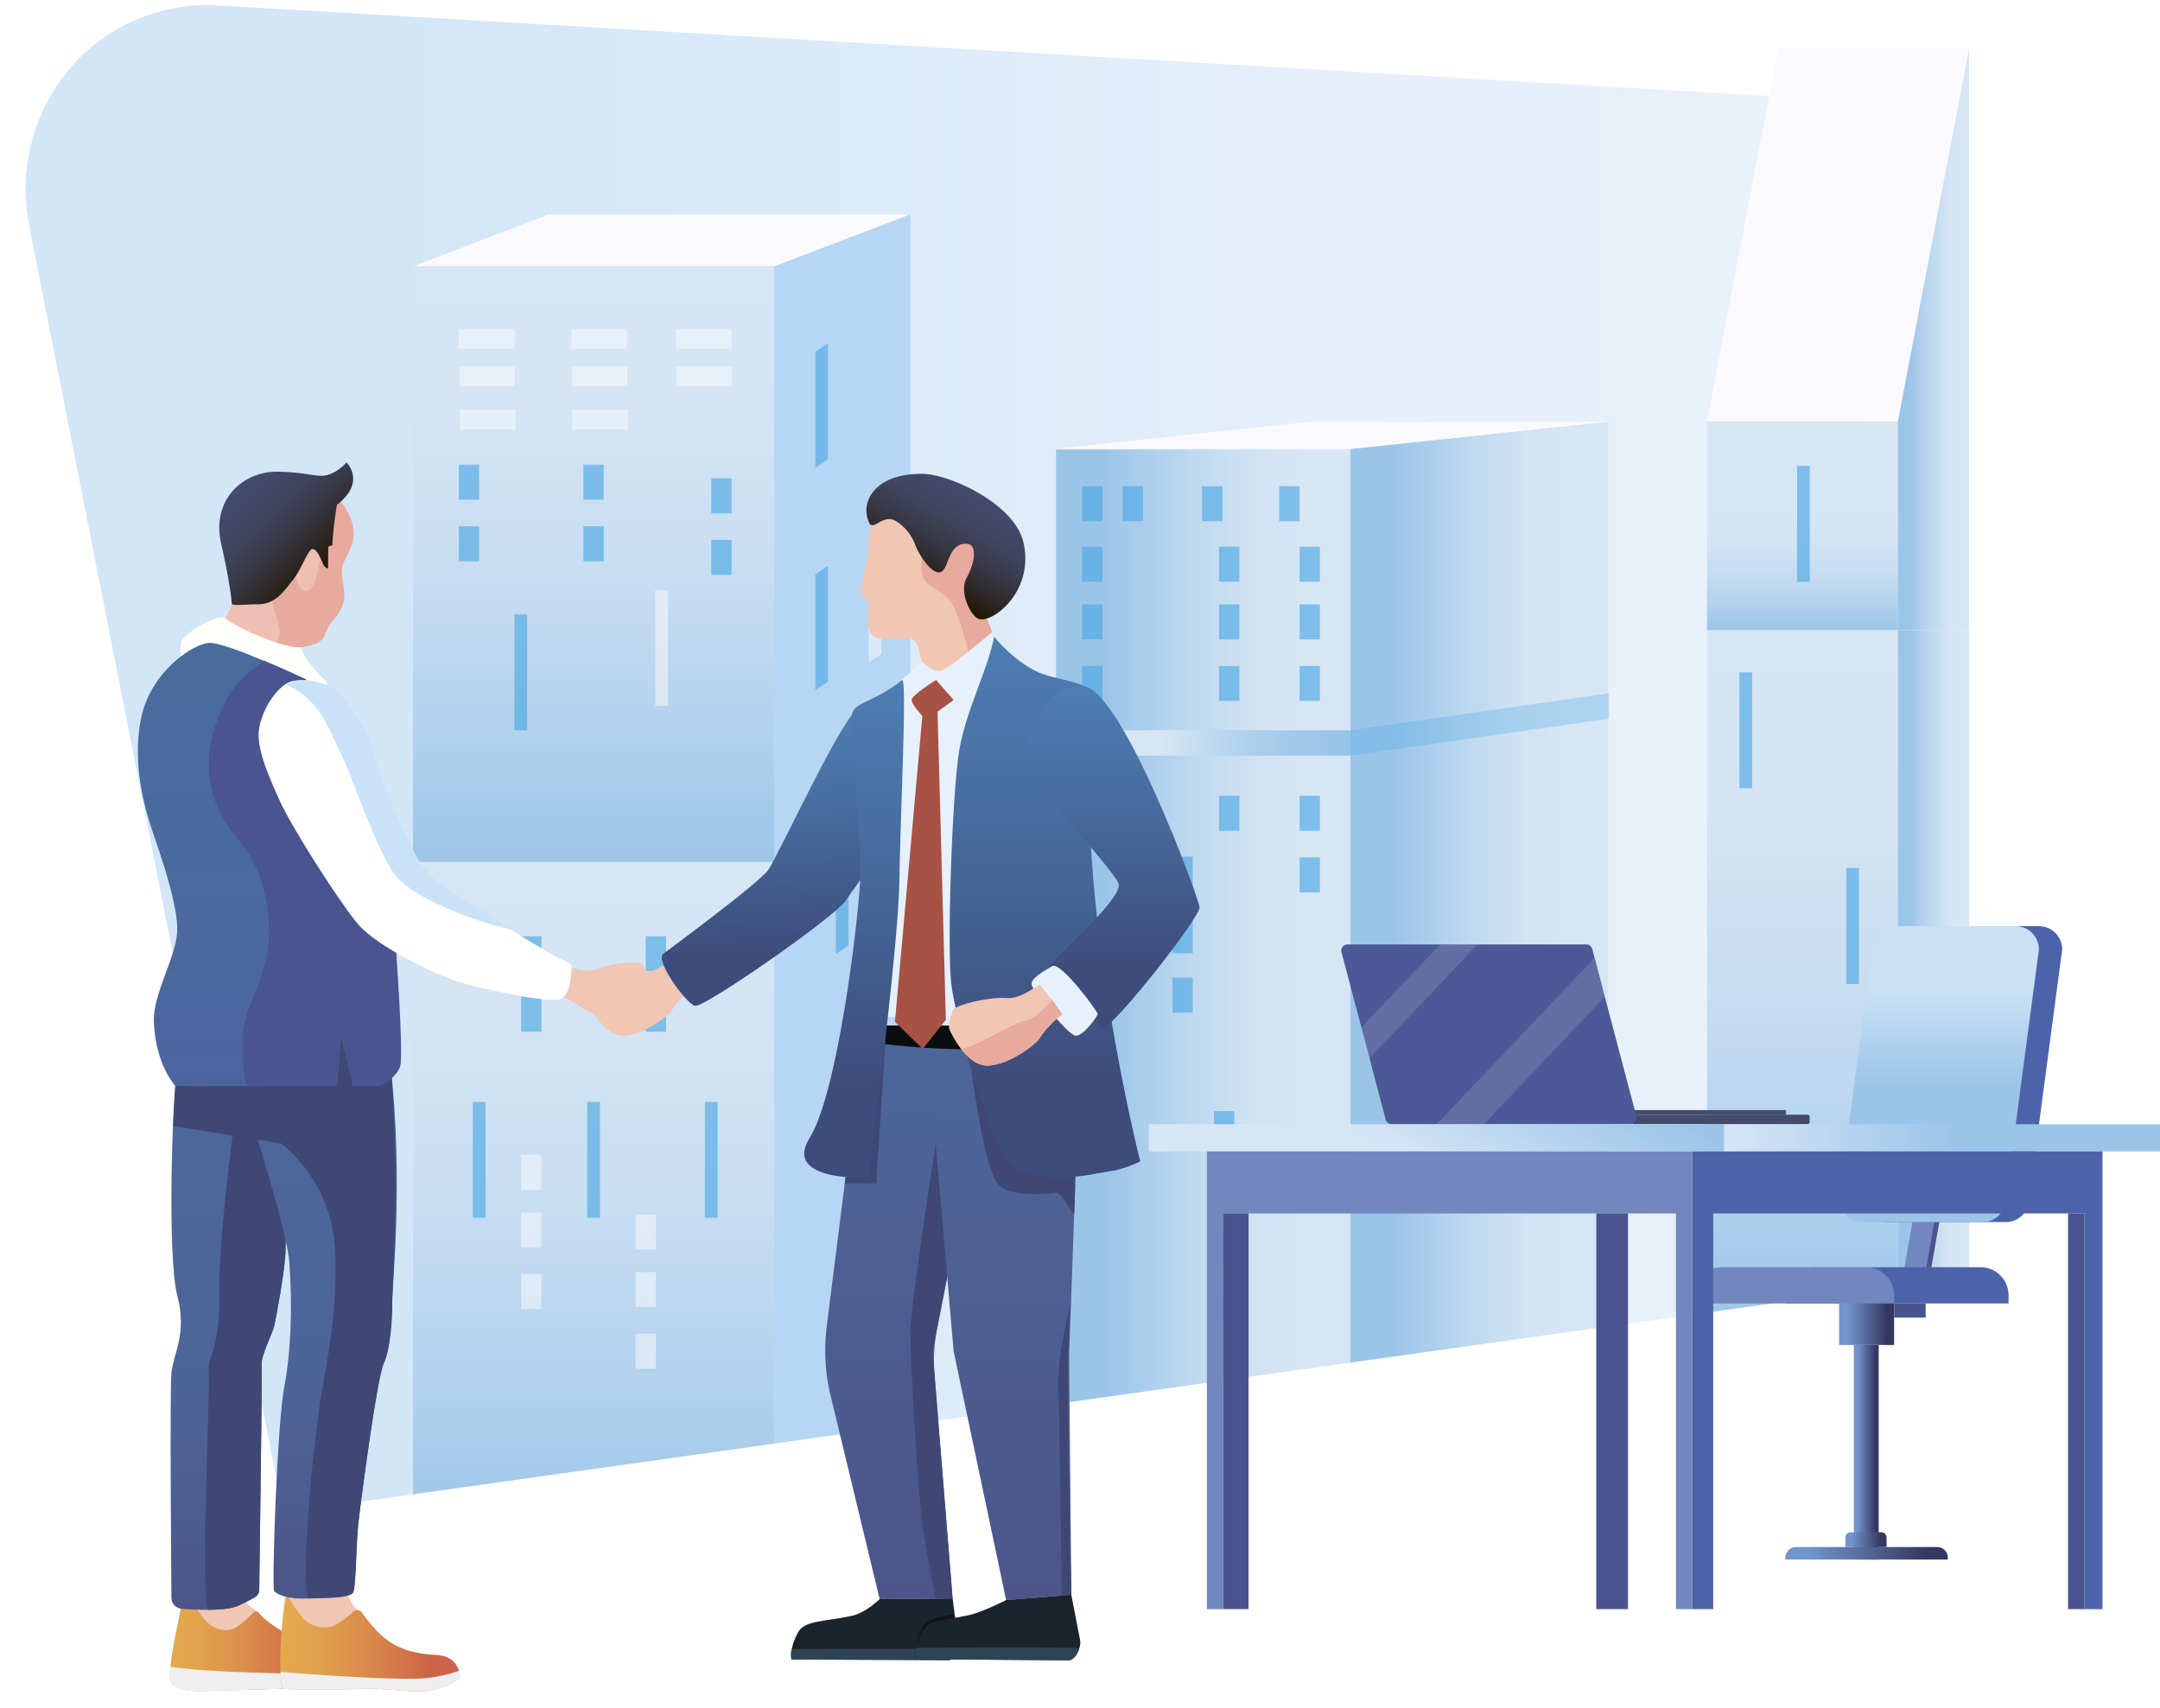
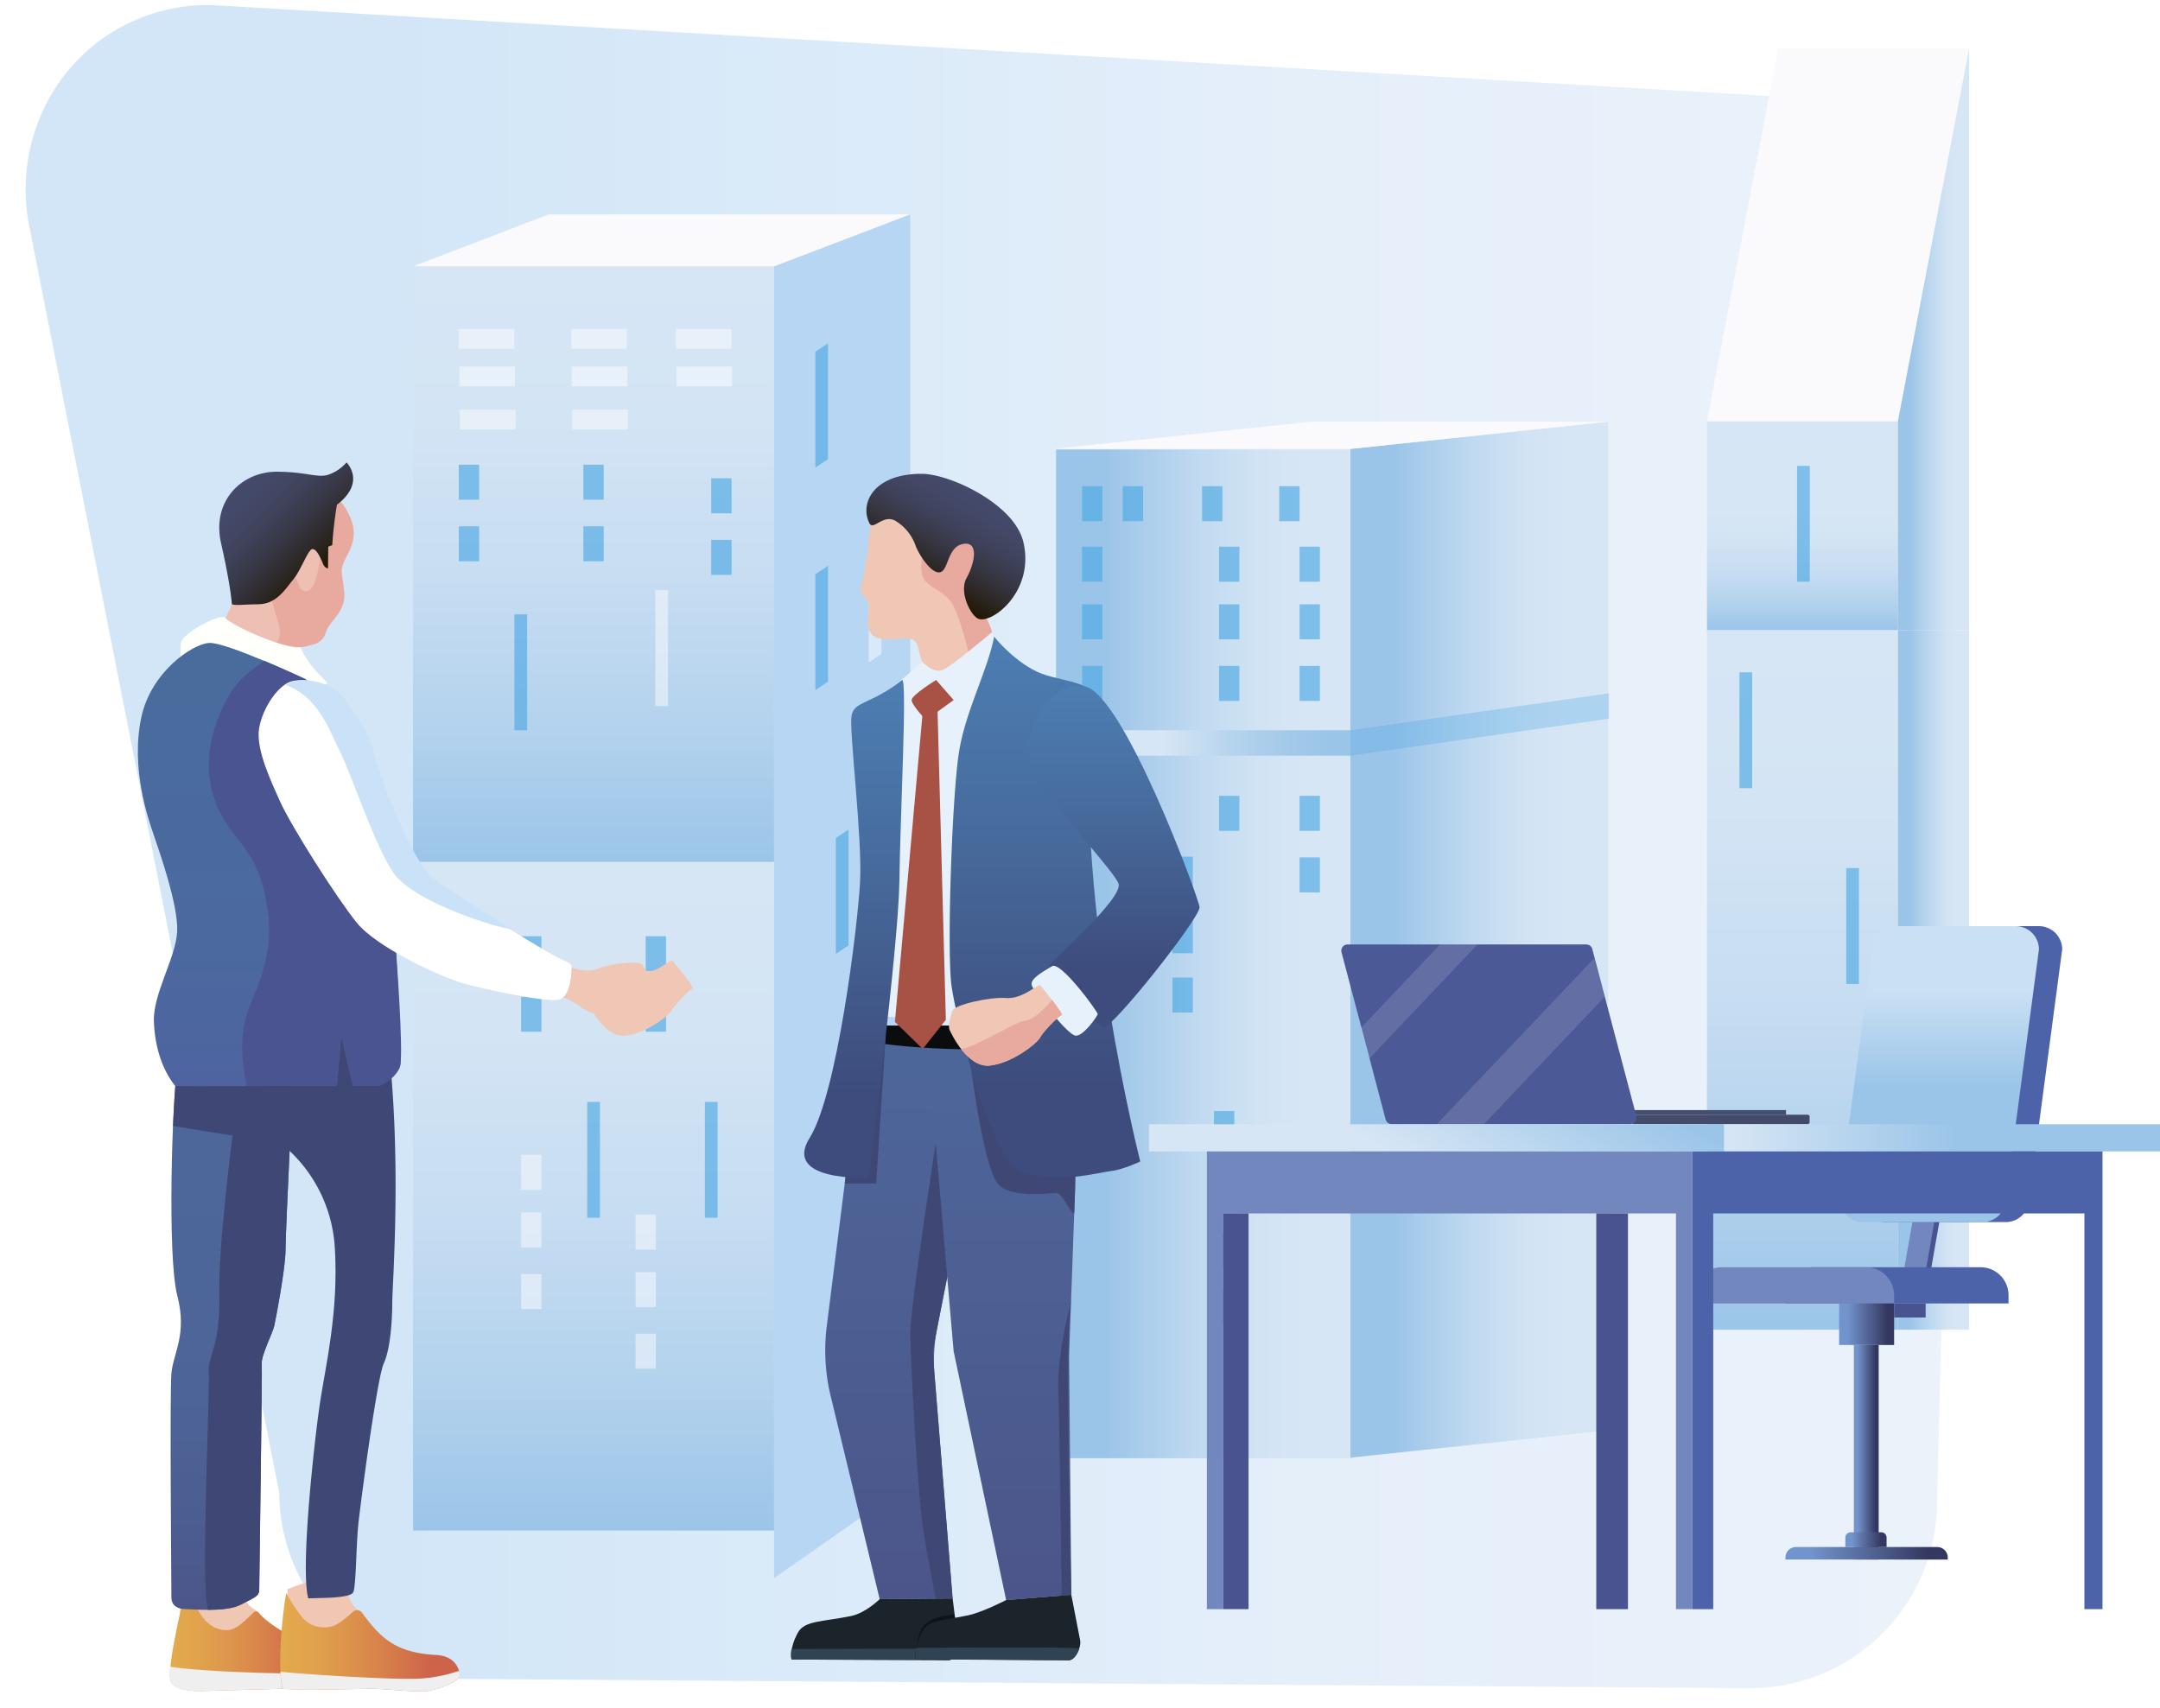
<svg xmlns="http://www.w3.org/2000/svg" xmlns:xlink="http://www.w3.org/1999/xlink" viewBox="0 0 637.13 503.9">
  <defs>
    <style>.\35 1eda419-33a4-4370-a0b8-9534f19ea95d{fill:url(#ff2da733-4b87-40f8-a735-51af2f0e21fc);}.cfbdc87a-3793-4195-a1b5-52ea24e98bca,.d4d3c97e-ccd2-4c35-b55e-69ad66dd0e35{fill:#fafafd;}.\36 59d623d-9da7-42f1-b4e7-d068314d98d0{fill:url(#bdac5107-630f-48b2-86e1-c7c0a680c180);}.\37 7969690-cd47-48e3-8c7f-b597cdd54ab0{fill:url(#aa99a25f-dafc-41a1-8eae-973ecf80fa7e);}.b308a8ef-5829-47b8-8343-f80bd9ab35f6{fill:#b7d6f4;}.\35 50f49ee-7526-4303-85b6-48da0f8f2ac6{fill:url(#5b072478-5a87-4444-8a8b-75ebe2ebc78b);}.\37 bf908fe-66d8-46b4-ab99-7521c61ad267{fill:url(#95c93573-a6d6-4c41-b5e1-9079b490d365);}.\34 0082009-55cd-47d8-b467-45ee3be98aec{fill:url(#552d4a4e-4be6-402f-bc74-487a798d402d);}.\34 481639d-ede2-4f01-a023-1d90dd7e3ac0,.f2ea06bd-5ae1-4aa4-98dd-fab6145800bd{fill:#4ea9e4;}.\34 481639d-ede2-4f01-a023-1d90dd7e3ac0{opacity:0.31;}.f2ea06bd-5ae1-4aa4-98dd-fab6145800bd{opacity:0.65;}.cfbdc87a-3793-4195-a1b5-52ea24e98bca{opacity:0.51;}.\39 a7ef07c-cfc3-465e-b67d-c98681ffe46f{fill:url(#0c789c32-dc58-4073-b0a8-4698d91179cf);}.bc0fbfbb-86af-4371-9f23-a840bd26efbd{fill:url(#0f9d87c4-ee81-4a66-b167-3ea7bad2dad5);}.\39 01d57d4-5461-4d03-9e70-7447bfac9477{fill:url(#ed04dce3-a264-4948-b673-71dd4e2bf34a);}.\38 93444bf-44da-4785-b32c-7e167d3e8dc6{fill:url(#19ad4ea7-fe90-4a10-9a1f-93f67353d047);}.\33 0b1bbdc-1c26-4543-89af-19f5c468a6bf,.f141611c-0c56-4e46-9818-e64b8422ae5f{fill:#fff;}.\31 317f401-5b4e-4f9d-9a25-31433382d2ed{fill:#49538f;}.\30 710a632-c139-4a17-9e5b-534688f6f3b0{fill:#7187be;}.\36 756d0bc-342a-40e8-a0ab-6e827efbcdfa{fill:#4d63a9;}.\33 44e9524-9fd0-415d-a1d5-2fd9022a75f5{fill:url(#6810c4bd-3ae6-4149-a367-967cabe78b95);}.\31 c62514e-7759-4482-ade1-f514dfaa1616{fill:url(#badb7d38-ebbd-489d-9036-733876caf5e6);}.eb54e178-395f-4378-8349-b6afef4d335d{fill:url(#62a92980-804c-43e7-ac84-da53d52904d1);}.\32 88ba481-95a9-4498-9255-b58260aab799{fill:url(#495f2c7a-d996-4e65-9a92-b7317afa835b);}.\32 f0392b6-7cc5-4d84-901f-90e5efe6a926{fill:url(#9364abfe-213e-490c-872d-5f05f58bfdf6);}.\38 e98f06f-7a1d-4d9a-8a9b-bd2cda3bd341{fill:url(#f1457648-2514-433a-b821-6116a803c5e1);}.\38 64af3b8-ec7b-4d4f-8c64-611f5587094e{fill:url(#063decdc-a77c-4516-8633-e255aa44659c);}.\36 6fd9435-52d5-4055-ac02-cb203cf8589d{fill:#434a6a;}.\36 c77c966-6c01-40a4-be3f-1601bb9a6b4d{fill:#454e71;}.\36 c315457-975b-48c5-926c-cf249a715ca4{fill:#4b5997;}.\33 0b1bbdc-1c26-4543-89af-19f5c468a6bf{opacity:0.13;}.afca403d-1be4-40d5-b398-63c9bcc36961{fill:#f0c7b3;}.\35 0ed5be6-878e-401c-a2d0-9f326681708b{fill:url(#308a417d-0c1d-42f5-ac2e-a92c42f3b419);}.\31 e1a0d25-544b-4e46-8dbf-a1dfc0ac5ec0{fill:#eebfb3;}.fe2495f9-8ca5-4dc4-9ece-9c04d566a077{fill:#e8a99e;}.\32 efe6866-da45-47da-be38-37a8dd5a0184{fill:url(#8e47e1fa-8434-4f72-9777-8467ff79a43e);}.\39 7535857-62ef-4444-9ef8-874cd4db150e{fill:#fffffc;}.\32 6da05f0-61d8-4c35-beb1-7364c8bc7d77{fill:url(#3e19d422-d746-4b58-bdb7-63890a5a2d0d);}.\38 4a54388-ec8f-4a37-acf3-ff4f373fed9b{fill:#f0c6b4;}.becab2b8-b1bf-4d84-a71c-46454508c6aa{fill:#efefef;}.f2c590dc-935c-4437-9938-d6833d334af5{fill:#3f4875;}.b97cdc92-21a9-48f7-b73e-07121eb8cd43{fill:url(#56bbaffe-fc4b-4ea5-a77c-e0aaa8090eec);}.\33 3efcd83-13bf-4d7d-b970-a61cf282d36c{fill:url(#133842fd-3668-4b47-92fd-be546c88a5cf);}.e4fe94d9-93ba-409d-bd44-78bb13222a15{fill:url(#6bfd3699-5971-470a-ba93-d6aeec7c0791);}.\32 deb78ca-5726-480d-833a-e730f62d2560{fill:#495491;}.\39 58d2811-454b-4a9e-8b66-6c938c37dbba{fill:url(#95a57317-b390-41b1-a9cc-d10a6d132db3);}.\36 a8e4b37-c7de-4923-918d-07af9969e43f{fill:#c9e2f8;}.c3964ebe-7be9-4089-b44a-014acecaf27a{fill:url(#7c9fb1fd-cb38-4052-a558-f97e8a2e05b4);}.\33 d54e98f-1496-4b70-8431-4e85c0d2614e{fill:url(#bfa8e58d-f6d5-4026-9596-89fa594b4975);}.\37 5f3c8c4-85e7-4896-ba46-098b75d6c049{fill:#0b0c0d;}.\32 da6ba3d-beec-434f-b34a-e70707329145{fill:url(#8c312803-1eab-4acf-af5f-a6e3016dfbf7);}.\35 4caf9fc-7348-4165-b975-9c6c180088b2{fill:#e7f1fb;}.\35 f41cf24-365b-4123-b3f0-7d9b8ceafc18{fill:url(#55b4ae68-a5de-4415-8fe3-709da6aee2e0);}.\35 18bb045-c4a9-4518-9b9d-7d678c4a3089{fill:url(#f8679c61-dc96-45ea-803f-17321b43ea4d);}.\32 f9b854c-7fd8-4661-9527-486c08b742c2{fill:url(#fd14a7a2-141c-4235-af3a-6e95eeebbd20);}.\30 08fdf5a-41a3-4b81-ad60-3e18a472b00f{fill:url(#1823755b-1868-4b07-940c-bccd6ca07d63);}.b09f8850-82d5-445a-bf57-36be5c7527d5{fill:#a75245;}.bb95726b-88a5-4b3c-9ed1-964124ff54db{fill:#1b232b;}.c211c6e8-acdd-41e2-b7c6-8f4f8be5ac57{fill:#304352;}.\35 6ae09f5-7d77-4fd8-b147-b6683e623c56{fill:#000105;opacity:0.44;}</style>
    <linearGradient id="ff2da733-4b87-40f8-a735-51af2f0e21fc" x1="7.56" y1="249.76" x2="580.23" y2="249.76" gradientUnits="userSpaceOnUse">
      <stop offset="0.19" stop-color="#d2e6f8" />
      <stop offset="0.22" stop-color="#d3e7f8" />
      <stop offset="0.67" stop-color="#e5effa" />
      <stop offset="1" stop-color="#ebf2fa" />
    </linearGradient>
    <linearGradient id="bdac5107-630f-48b2-86e1-c7c0a680c180" x1="175.08" y1="78.59" x2="175.08" y2="254.29" gradientUnits="userSpaceOnUse">
      <stop offset="0" stop-color="#d7e6f5" />
      <stop offset="0.26" stop-color="#d3e4f4" />
      <stop offset="0.52" stop-color="#c7ddf2" />
      <stop offset="0.78" stop-color="#b3d2ed" />
      <stop offset="1" stop-color="#9bc5e8" />
    </linearGradient>
    <linearGradient id="aa99a25f-dafc-41a1-8eae-973ecf80fa7e" x1="175.08" y1="254.29" x2="175.08" y2="451.49" xlink:href="#bdac5107-630f-48b2-86e1-c7c0a680c180" />
    <linearGradient id="5b072478-5a87-4444-8a8b-75ebe2ebc78b" x1="311.5" y1="281.38" x2="399" y2="281.38" gradientUnits="userSpaceOnUse">
      <stop offset="0.17" stop-color="#9bc5e8" />
      <stop offset="0.23" stop-color="#a3c9ea" />
      <stop offset="0.47" stop-color="#bfd9f0" />
      <stop offset="0.68" stop-color="#d1e3f4" />
      <stop offset="0.84" stop-color="#d7e6f5" />
    </linearGradient>
    <linearGradient id="95c93573-a6d6-4c41-b5e1-9079b490d365" x1="398.33" y1="277.19" x2="474.33" y2="277.19" xlink:href="#5b072478-5a87-4444-8a8b-75ebe2ebc78b" />
    <linearGradient id="552d4a4e-4be6-402f-bc74-487a798d402d" x1="310.83" y1="219.17" x2="398.33" y2="219.17" gradientUnits="userSpaceOnUse">
      <stop offset="0.36" stop-color="#d7e6f5" />
      <stop offset="0.39" stop-color="#d3e4f4" />
      <stop offset="0.61" stop-color="#b4d3ed" />
      <stop offset="0.8" stop-color="#a2c9e9" />
      <stop offset="0.93" stop-color="#9bc5e8" />
    </linearGradient>
    <linearGradient id="0c789c32-dc58-4073-b0a8-4698d91179cf" x1="531.67" y1="124.26" x2="531.67" y2="185.92" gradientUnits="userSpaceOnUse">
      <stop offset="0.41" stop-color="#d7e6f5" />
      <stop offset="0.56" stop-color="#d3e4f4" />
      <stop offset="0.72" stop-color="#c7ddf2" />
      <stop offset="0.87" stop-color="#b3d2ed" />
      <stop offset="1" stop-color="#9bc5e8" />
    </linearGradient>
    <linearGradient id="0f9d87c4-ee81-4a66-b167-3ea7bad2dad5" x1="531.67" y1="185.92" x2="531.67" y2="392.26" xlink:href="#bdac5107-630f-48b2-86e1-c7c0a680c180" />
    <linearGradient id="ed04dce3-a264-4948-b673-71dd4e2bf34a" x1="559.83" y1="289.09" x2="580.83" y2="289.09" xlink:href="#5b072478-5a87-4444-8a8b-75ebe2ebc78b" />
    <linearGradient id="19ad4ea7-fe90-4a10-9a1f-93f67353d047" x1="559.83" y1="100.09" x2="580.83" y2="100.09" xlink:href="#5b072478-5a87-4444-8a8b-75ebe2ebc78b" />
    <linearGradient id="6810c4bd-3ae6-4149-a367-967cabe78b95" x1="571.95" y1="273.21" x2="571.95" y2="360.5" gradientUnits="userSpaceOnUse">
      <stop offset="0.22" stop-color="#cae0f4" />
      <stop offset="0.54" stop-color="#9bc5e8" />
    </linearGradient>
    <linearGradient id="badb7d38-ebbd-489d-9036-733876caf5e6" x1="542.48" y1="390.63" x2="558.7" y2="390.63" gradientUnits="userSpaceOnUse">
      <stop offset="0.15" stop-color="#7294cd" />
      <stop offset="0.88" stop-color="#34375f" />
    </linearGradient>
    <linearGradient id="62a92980-804c-43e7-ac84-da53d52904d1" x1="546.83" y1="428.41" x2="554.15" y2="428.41" xlink:href="#badb7d38-ebbd-489d-9036-733876caf5e6" />
    <linearGradient id="495f2c7a-d996-4e65-9a92-b7317afa835b" x1="526.65" y1="458.21" x2="574.53" y2="458.21" xlink:href="#badb7d38-ebbd-489d-9036-733876caf5e6" />
    <linearGradient id="9364abfe-213e-490c-872d-5f05f58bfdf6" x1="544.32" y1="454.18" x2="556.45" y2="454.18" xlink:href="#badb7d38-ebbd-489d-9036-733876caf5e6" />
    <linearGradient id="f1457648-2514-433a-b821-6116a803c5e1" x1="508.52" y1="335.65" x2="637.13" y2="335.65" gradientUnits="userSpaceOnUse">
      <stop offset="0" stop-color="#d7e6f5" />
      <stop offset="0.53" stop-color="#9bc5e8" />
    </linearGradient>
    <linearGradient id="063decdc-a77c-4516-8633-e255aa44659c" x1="400.77" y1="375.38" x2="446.64" y2="295.92" gradientUnits="userSpaceOnUse">
      <stop offset="0.38" stop-color="#d7e6f5" />
      <stop offset="0.94" stop-color="#9bc5e8" />
    </linearGradient>
    <linearGradient id="308a417d-0c1d-42f5-ac2e-a92c42f3b419" x1="50.13" y1="484.71" x2="99.87" y2="484.71" gradientUnits="userSpaceOnUse">
      <stop offset="0" stop-color="#e3aa4d" />
      <stop offset="0.17" stop-color="#e1a34d" />
      <stop offset="0.43" stop-color="#db8f4b" />
      <stop offset="0.74" stop-color="#d16f4a" />
      <stop offset="0.83" stop-color="#cd6349" />
    </linearGradient>
    <linearGradient id="8e47e1fa-8434-4f72-9777-8467ff79a43e" x1="70.69" y1="142.73" x2="96.21" y2="168.25" gradientUnits="userSpaceOnUse">
      <stop offset="0" stop-color="#444a6b" />
      <stop offset="0.18" stop-color="#434867" />
      <stop offset="0.38" stop-color="#3e425a" />
      <stop offset="0.58" stop-color="#373744" />
      <stop offset="0.79" stop-color="#2d2826" />
      <stop offset="1" stop-color="#201600" />
    </linearGradient>
    <linearGradient id="3e19d422-d746-4b58-bdb7-63890a5a2d0d" x1="68.44" y1="314.91" x2="68.44" y2="474.89" gradientUnits="userSpaceOnUse">
      <stop offset="0.21" stop-color="#4d679b" />
      <stop offset="0.61" stop-color="#4d6498" />
      <stop offset="0.89" stop-color="#4c5b8f" />
      <stop offset="1" stop-color="#4c5589" />
    </linearGradient>
    <linearGradient id="56bbaffe-fc4b-4ea5-a77c-e0aaa8090eec" x1="82.65" y1="484.43" x2="135.65" y2="484.43" xlink:href="#308a417d-0c1d-42f5-ac2e-a92c42f3b419" />
    <linearGradient id="133842fd-3668-4b47-92fd-be546c88a5cf" x1="91.57" y1="302.75" x2="91.57" y2="471.53" xlink:href="#3e19d422-d746-4b58-bdb7-63890a5a2d0d" />
    <linearGradient id="6bfd3699-5971-470a-ba93-d6aeec7c0791" x1="79.43" y1="189.66" x2="79.43" y2="320.39" gradientUnits="userSpaceOnUse">
      <stop offset="0" stop-color="#496c9d" />
      <stop offset="0.69" stop-color="#4b699e" />
      <stop offset="1" stop-color="#4e64a0" />
    </linearGradient>
    <linearGradient id="95a57317-b390-41b1-a9cc-d10a6d132db3" x1="108.28" y1="320.37" x2="108.28" y2="320.38" gradientUnits="userSpaceOnUse">
      <stop offset="0" stop-color="#4d7eb2" />
      <stop offset="0.46" stop-color="#4d7bb0" />
      <stop offset="0.75" stop-color="#4d73aa" />
      <stop offset="1" stop-color="#4e64a0" />
      <stop offset="1" stop-color="#4e64a0" />
    </linearGradient>
    <linearGradient id="7c9fb1fd-cb38-4052-a558-f97e8a2e05b4" x1="268.52" y1="304.06" x2="268.52" y2="471.7" gradientUnits="userSpaceOnUse">
      <stop offset="0" stop-color="#4d679b" />
      <stop offset="1" stop-color="#4c5589" />
    </linearGradient>
    <linearGradient id="bfa8e58d-f6d5-4026-9596-89fa594b4975" x1="295.93" y1="305.56" x2="295.93" y2="472.02" xlink:href="#7c9fb1fd-cb38-4052-a558-f97e8a2e05b4" />
    <linearGradient id="8c312803-1eab-4acf-af5f-a6e3016dfbf7" x1="287.37" y1="144.69" x2="271.29" y2="172.55" xlink:href="#8e47e1fa-8434-4f72-9777-8467ff79a43e" />
    <linearGradient id="55b4ae68-a5de-4415-8fe3-709da6aee2e0" x1="308.25" y1="187.77" x2="308.25" y2="347.42" gradientUnits="userSpaceOnUse">
      <stop offset="0" stop-color="#4d7eb2" />
      <stop offset="0.36" stop-color="#476b9d" />
      <stop offset="0.83" stop-color="#3d4c7c" />
    </linearGradient>
    <linearGradient id="f8679c61-dc96-45ea-803f-17321b43ea4d" x1="439.48" y1="125.94" x2="439.48" y2="210.72" gradientTransform="matrix(1.14, -0.06, 0.05, 1, -282.56, 111.69)" xlink:href="#55b4ae68-a5de-4415-8fe3-709da6aee2e0" />
    <linearGradient id="fd14a7a2-141c-4235-af3a-6e95eeebbd20" x1="251.95" y1="200.59" x2="251.95" y2="347.45" xlink:href="#55b4ae68-a5de-4415-8fe3-709da6aee2e0" />
    <linearGradient id="1823755b-1868-4b07-940c-bccd6ca07d63" x1="328.1" y1="202.32" x2="328.1" y2="303.12" xlink:href="#55b4ae68-a5de-4415-8fe3-709da6aee2e0" />
  </defs>
  <title>Монтажная область 4</title>
  <g id="5307d1ca-f00e-4be7-a04d-fadaf9424e20" data-name="scene">
    <path class="51eda419-33a4-4370-a0b8-9534f19ea95d" d="M516.44,498l-379.12-2.73a55.11,55.11,0,0,1-54.95-54.95L8.6,66.6c-4.94-25.16,8-50.77,31.61-60.79A54.38,54.38,0,0,1,57.88,1.59a48.29,48.29,0,0,1,6.21,0L525.28,28.5a55.11,55.11,0,0,1,54.95,54.95l-8.85,359.63A55.11,55.11,0,0,1,516.44,498Z" />
    <polygon class="d4d3c97e-ccd2-4c35-b55e-69ad66dd0e35" points="228.5 78.59 121.83 78.59 161.83 63.26 268.5 63.26 228.5 78.59" />
    <rect class="659d623d-9da7-42f1-b4e7-d068314d98d0" x="121.83" y="78.59" width="106.5" height="175.7" />
    <rect class="77969690-cd47-48e3-8c7f-b597cdd54ab0" x="121.83" y="254.29" width="106.5" height="197.2" />
    <polygon class="b308a8ef-5829-47b8-8343-f80bd9ab35f6" points="228.33 78.59 268.5 63.26 268.5 437.46 228.33 465.52 228.33 78.59" />
    <rect class="550f49ee-7526-4303-85b6-48da0f8f2ac6" x="311.5" y="132.6" width="87.5" height="297.57" />
    <polygon class="7bf908fe-66d8-46b4-ab99-7521c61ad267" points="398.33 429.99 474.33 421.96 474.33 124.39 398.33 132.42 398.33 429.99" />
    <rect class="40082009-55cd-47d8-b467-45ee3be98aec" x="310.83" y="215.42" width="87.5" height="7.5" />
    <polygon class="4481639d-ede2-4f01-a023-1d90dd7e3ac0" points="474.58 212.01 398.33 222.92 398.33 215.42 474.58 204.51 474.58 212.01" />
    <rect class="f2ea06bd-5ae1-4aa4-98dd-fab6145800bd" x="319.17" y="143.42" width="6" height="10.33" />
    <rect class="f2ea06bd-5ae1-4aa4-98dd-fab6145800bd" x="331.17" y="143.42" width="6" height="10.33" />
    <rect class="f2ea06bd-5ae1-4aa4-98dd-fab6145800bd" x="354.58" y="143.42" width="6" height="10.33" />
    <rect class="f2ea06bd-5ae1-4aa4-98dd-fab6145800bd" x="377.33" y="143.42" width="6" height="10.33" />
    <rect class="f2ea06bd-5ae1-4aa4-98dd-fab6145800bd" x="383.33" y="161.27" width="6" height="10.33" />
    <rect class="f2ea06bd-5ae1-4aa4-98dd-fab6145800bd" x="359.58" y="161.27" width="6" height="10.33" />
    <rect class="f2ea06bd-5ae1-4aa4-98dd-fab6145800bd" x="319.17" y="161.27" width="6" height="10.33" />
    <rect class="f2ea06bd-5ae1-4aa4-98dd-fab6145800bd" x="383.33" y="178.27" width="6" height="10.33" />
    <rect class="f2ea06bd-5ae1-4aa4-98dd-fab6145800bd" x="359.58" y="178.27" width="6" height="10.33" />
    <rect class="f2ea06bd-5ae1-4aa4-98dd-fab6145800bd" x="319.17" y="178.27" width="6" height="10.33" />
    <rect class="f2ea06bd-5ae1-4aa4-98dd-fab6145800bd" x="383.33" y="196.44" width="6" height="10.33" />
    <rect class="f2ea06bd-5ae1-4aa4-98dd-fab6145800bd" x="383.33" y="234.76" width="6" height="10.33" />
    <rect class="f2ea06bd-5ae1-4aa4-98dd-fab6145800bd" x="359.58" y="234.76" width="6" height="10.33" />
    <rect class="f2ea06bd-5ae1-4aa4-98dd-fab6145800bd" x="333.46" y="252.71" width="6" height="10.33" />
    <rect class="f2ea06bd-5ae1-4aa4-98dd-fab6145800bd" x="383.33" y="252.92" width="6" height="10.33" />
    <rect class="f2ea06bd-5ae1-4aa4-98dd-fab6145800bd" x="345.83" y="252.71" width="6" height="10.33" />
    <rect class="f2ea06bd-5ae1-4aa4-98dd-fab6145800bd" x="345.83" y="270.87" width="6" height="10.33" />
    <rect class="f2ea06bd-5ae1-4aa4-98dd-fab6145800bd" x="359.58" y="196.44" width="6" height="10.33" />
    <rect class="f2ea06bd-5ae1-4aa4-98dd-fab6145800bd" x="319.17" y="196.44" width="6" height="10.33" />
    <rect class="f2ea06bd-5ae1-4aa4-98dd-fab6145800bd" x="135.33" y="137.08" width="6" height="10.33" />
    <rect class="f2ea06bd-5ae1-4aa4-98dd-fab6145800bd" x="135.33" y="155.25" width="6" height="10.33" />
    <rect class="cfbdc87a-3793-4195-a1b5-52ea24e98bca" x="153.71" y="340.67" width="6" height="10.33" />
    <rect class="cfbdc87a-3793-4195-a1b5-52ea24e98bca" x="153.71" y="357.67" width="6" height="10.33" />
    <rect class="cfbdc87a-3793-4195-a1b5-52ea24e98bca" x="153.71" y="375.84" width="6" height="10.33" />
    <rect class="cfbdc87a-3793-4195-a1b5-52ea24e98bca" x="187.46" y="358.26" width="6" height="10.33" />
    <rect class="cfbdc87a-3793-4195-a1b5-52ea24e98bca" x="187.46" y="375.26" width="6" height="10.33" />
    <rect class="cfbdc87a-3793-4195-a1b5-52ea24e98bca" x="187.46" y="393.42" width="6" height="10.33" />
    <rect class="f2ea06bd-5ae1-4aa4-98dd-fab6145800bd" x="153.71" y="276.17" width="6" height="10.33" />
    <rect class="f2ea06bd-5ae1-4aa4-98dd-fab6145800bd" x="153.71" y="294.02" width="6" height="10.33" />
    <rect class="f2ea06bd-5ae1-4aa4-98dd-fab6145800bd" x="190.46" y="276.17" width="6" height="10.33" />
    <rect class="f2ea06bd-5ae1-4aa4-98dd-fab6145800bd" x="190.46" y="294.02" width="6" height="10.33" />
    <rect class="f2ea06bd-5ae1-4aa4-98dd-fab6145800bd" x="172.08" y="137.08" width="6" height="10.33" />
    <rect class="f2ea06bd-5ae1-4aa4-98dd-fab6145800bd" x="172.08" y="155.25" width="6" height="10.33" />
    <rect class="f2ea06bd-5ae1-4aa4-98dd-fab6145800bd" x="209.79" y="141.09" width="6" height="10.33" />
    <rect class="f2ea06bd-5ae1-4aa4-98dd-fab6145800bd" x="209.79" y="159.26" width="6" height="10.33" />
    <rect class="f2ea06bd-5ae1-4aa4-98dd-fab6145800bd" x="345.83" y="288.37" width="6" height="10.33" />
    <rect class="f2ea06bd-5ae1-4aa4-98dd-fab6145800bd" x="358.08" y="327.76" width="6" height="10.33" />
    <rect class="f2ea06bd-5ae1-4aa4-98dd-fab6145800bd" x="358.08" y="345.92" width="6" height="10.33" />
    <rect class="f2ea06bd-5ae1-4aa4-98dd-fab6145800bd" x="358.08" y="363.42" width="6" height="10.33" />
    <rect class="f2ea06bd-5ae1-4aa4-98dd-fab6145800bd" x="358.08" y="380.42" width="6" height="10.33" />
    <rect class="9a7ef07c-cfc3-465e-b67d-c98681ffe46f" x="503.5" y="124.26" width="56.33" height="61.67" />
    <polygon class="d4d3c97e-ccd2-4c35-b55e-69ad66dd0e35" points="559.83 124.26 503.5 124.26 524.5 14.26 580.83 14.26 559.83 124.26" />
    <rect class="bc0fbfbb-86af-4371-9f23-a840bd26efbd" x="503.5" y="185.92" width="56.33" height="206.33" />
    <rect class="901d57d4-5461-4d03-9e70-7447bfac9477" x="559.83" y="185.92" width="21" height="206.33" />
    <polygon class="893444bf-44da-4785-b32c-7e167d3e8dc6" points="580.83 14.26 559.83 124.26 559.83 185.92 580.83 185.92 580.83 14.26" />
    <rect class="f2ea06bd-5ae1-4aa4-98dd-fab6145800bd" x="530.08" y="137.42" width="3.75" height="34.18" />
    <rect class="f2ea06bd-5ae1-4aa4-98dd-fab6145800bd" x="513.08" y="198.33" width="3.75" height="34.18" />
    <rect class="f2ea06bd-5ae1-4aa4-98dd-fab6145800bd" x="151.74" y="181.24" width="3.75" height="34.18" />
    <polygon class="f2ea06bd-5ae1-4aa4-98dd-fab6145800bd" points="244.25 135.44 240.5 137.94 240.5 103.76 244.25 101.26 244.25 135.44" />
    <polygon class="cfbdc87a-3793-4195-a1b5-52ea24e98bca" points="259.98 192.91 256.23 195.41 256.23 161.22 259.98 158.72 259.98 192.91" />
    <polygon class="f2ea06bd-5ae1-4aa4-98dd-fab6145800bd" points="244.25 201.08 240.5 203.58 240.5 169.4 244.25 166.9 244.25 201.08" />
    <polygon class="f2ea06bd-5ae1-4aa4-98dd-fab6145800bd" points="250.29 278.88 246.54 281.38 246.54 247.2 250.29 244.7 250.29 278.88" />
-     <rect class="f2ea06bd-5ae1-4aa4-98dd-fab6145800bd" x="139.46" y="325.05" width="3.75" height="34.18" />
    <rect class="f2ea06bd-5ae1-4aa4-98dd-fab6145800bd" x="173.21" y="325.05" width="3.75" height="34.18" />
    <rect class="f2ea06bd-5ae1-4aa4-98dd-fab6145800bd" x="207.92" y="325.05" width="3.75" height="34.18" />
    <rect class="cfbdc87a-3793-4195-a1b5-52ea24e98bca" x="193.29" y="174.08" width="3.75" height="34.18" />
    <rect class="f2ea06bd-5ae1-4aa4-98dd-fab6145800bd" x="544.58" y="256.08" width="3.75" height="34.18" />
    <polygon class="d4d3c97e-ccd2-4c35-b55e-69ad66dd0e35" points="398.33 132.42 310.83 132.42 386.83 124.39 474.33 124.39 398.33 132.42" />
-     <polygon class="f141611c-0c56-4e46-9818-e64b8422ae5f" points="0 457.93 637.13 368.42 637.13 503.9 0 503.9 0 457.93" />
    <rect class="cfbdc87a-3793-4195-a1b5-52ea24e98bca" x="135.33" y="97.04" width="16.41" height="5.83" />
    <rect class="cfbdc87a-3793-4195-a1b5-52ea24e98bca" x="168.5" y="97.04" width="16.41" height="5.83" />
    <rect class="cfbdc87a-3793-4195-a1b5-52ea24e98bca" x="199.38" y="97.04" width="16.41" height="5.83" />
    <rect class="cfbdc87a-3793-4195-a1b5-52ea24e98bca" x="135.48" y="108.12" width="16.41" height="5.83" />
    <rect class="cfbdc87a-3793-4195-a1b5-52ea24e98bca" x="168.64" y="108.12" width="16.41" height="5.83" />
    <rect class="cfbdc87a-3793-4195-a1b5-52ea24e98bca" x="135.64" y="120.85" width="16.41" height="5.83" />
    <rect class="cfbdc87a-3793-4195-a1b5-52ea24e98bca" x="168.81" y="120.85" width="16.41" height="5.83" />
    <rect class="cfbdc87a-3793-4195-a1b5-52ea24e98bca" x="199.53" y="108.12" width="16.41" height="5.83" />
    <polygon class="1317f401-5b4e-4f9d-9a25-31433382d2ed" points="569.01 377.77 562.55 377.77 567.2 351.14 573.66 351.14 569.01 377.77" />
    <polygon class="0710a632-c139-4a17-9e5b-534688f6f3b0" points="567.53 377.77 561.07 377.77 565.72 351.14 572.18 351.14 567.53 377.77" />
    <path class="6756d0bc-342a-40e8-a0ab-6e827efbcdfa" d="M591.66,360.5H556.19a6.88,6.88,0,0,1-6.86-6.86l9.76-73.58a6.88,6.88,0,0,1,6.86-6.86h35.47a6.88,6.88,0,0,1,6.86,6.86l-9.76,73.58A6.88,6.88,0,0,1,591.66,360.5Z" />
    <path class="344e9524-9fd0-415d-a1d5-2fd9022a75f5" d="M584.8,360.5H549.33a6.88,6.88,0,0,1-6.86-6.86l9.76-73.58a6.88,6.88,0,0,1,6.86-6.86h35.47a6.88,6.88,0,0,1,6.86,6.86l-9.76,73.58A6.88,6.88,0,0,1,584.8,360.5Z" />
    <path class="6756d0bc-342a-40e8-a0ab-6e827efbcdfa" d="M534.9,373.82h49.3a8.25,8.25,0,0,1,8.25,8.25v2.43a0,0,0,0,1,0,0h-65.8a0,0,0,0,1,0,0v-2.43A8.25,8.25,0,0,1,534.9,373.82Z" />
    <path class="0710a632-c139-4a17-9e5b-534688f6f3b0" d="M507.87,373.82h42.57a8.25,8.25,0,0,1,8.25,8.25v2.43a0,0,0,0,1,0,0H499.62a0,0,0,0,1,0,0v-2.43A8.25,8.25,0,0,1,507.87,373.82Z" />
    <rect class="1c62514e-7759-4482-ade1-f514dfaa1616" x="542.48" y="384.5" width="16.22" height="12.26" />
    <rect class="1317f401-5b4e-4f9d-9a25-31433382d2ed" x="558.7" y="384.5" width="9.3" height="4.15" />
    <rect class="eb54e178-395f-4378-8349-b6afef4d335d" x="546.83" y="396.76" width="7.32" height="63.29" />
    <path class="288ba481-95a9-4498-9255-b58260aab799" d="M529.77,456.36h41.65a3.11,3.11,0,0,1,3.11,3.11v.58a0,0,0,0,1,0,0H526.65a0,0,0,0,1,0,0v-.58A3.11,3.11,0,0,1,529.77,456.36Z" />
    <path class="2f0392b6-7cc5-4d84-901f-90e5efe6a926" d="M545.9,452h9a1.58,1.58,0,0,1,1.58,1.58v2.77a0,0,0,0,1,0,0H544.32a0,0,0,0,1,0,0v-2.77A1.58,1.58,0,0,1,545.9,452Z" />
  </g>
  <g id="562c934b-bbdb-48ab-905c-20b2bacf3879" data-name="Слой 3">
    <rect class="8e98f06f-7a1d-4d9a-8a9b-bd2cda3bd341" x="508.52" y="331.64" width="128.62" height="8.01" />
    <rect class="864af3b8-ec7b-4d4f-8c64-611f5587094e" x="338.89" y="331.64" width="169.62" height="8.01" />
    <polygon class="0710a632-c139-4a17-9e5b-534688f6f3b0" points="499.16 339.66 499.16 474.68 494.36 474.68 494.36 357.95 360.8 357.95 360.8 474.68 355.99 474.68 355.99 339.66 499.16 339.66" />
    <polygon class="6756d0bc-342a-40e8-a0ab-6e827efbcdfa" points="620.17 339.66 620.17 474.68 614.83 474.68 614.83 357.95 505.35 357.95 505.35 474.68 499.16 474.68 499.16 339.66 620.17 339.66" />
-     <rect class="1317f401-5b4e-4f9d-9a25-31433382d2ed" x="610.02" y="357.95" width="4.81" height="116.73" />
    <rect class="1317f401-5b4e-4f9d-9a25-31433382d2ed" x="470.85" y="357.95" width="9.35" height="116.73" />
    <rect class="1317f401-5b4e-4f9d-9a25-31433382d2ed" x="360.8" y="357.95" width="7.48" height="116.73" />
    <rect class="66fd9435-52d5-4055-ac02-cb203cf8589d" x="481.3" y="328.83" width="52.48" height="2.75" rx="0.55" ry="0.55" />
    <rect class="6c77c966-6c01-40a4-be3f-1601bb9a6b4d" x="481.3" y="327.46" width="45.52" height="1.37" />
    <path class="6c315457-975b-48c5-926c-cf249a715ca4" d="M480.92,331.58H410.48a1.82,1.82,0,0,1-1.77-1.36L404,312.31l-2.4-9.09-5.9-22.32a1.83,1.83,0,0,1,1.77-2.29h70.44a1.82,1.82,0,0,1,1.77,1.36l.71,2.71,3,11.44,9.29,35.17A1.83,1.83,0,0,1,480.92,331.58Z" />
    <polygon class="30b1bbdc-1c26-4543-89af-19f5c468a6bf" points="473.27 294.11 437.74 331.58 423.86 331.58 470.24 282.67 473.27 294.11" />
    <polygon class="30b1bbdc-1c26-4543-89af-19f5c468a6bf" points="435.82 278.6 403.85 312.31 401.45 303.21 424.79 278.6 435.82 278.6" />
  </g>
  <g id="abc7cba7-8539-42a0-8d3d-43e4616a7f2e" data-name="Слой 4">
    <path class="afca403d-1be4-40d5-b398-63c9bcc36961" d="M53.21,470.66s-.17,7.42,0,7.75,13.92,6,14.25,6,9.5-1,9.5-1l-.89-7a2.56,2.56,0,0,0-1.4-1.93,6.34,6.34,0,0,1-2.88-3.85C70.37,466.5,53.21,470.66,53.21,470.66Z" />
    <path class="50ed5be6-878e-401c-a2d0-9f326681708b" d="M53.87,472.5s-4.75,19.83-3.54,23.33,9.54,3,9.54,3L89,498l9.33-.5,1.5-7.33s-2-3.17-9-5.5c-6.25-2.08-12.49-6.33-14.48-8.92a1,1,0,0,0-1.52-.12c-2.16,2.06-5.12,5.18-7.67,5.24-7.17.17-9.33-7.66-10.67-9.33S54.35,470.44,53.87,472.5Z" />
    <path class="1e1a0d25-544b-4e46-8dbf-a1dfc0ac5ec0" d="M66.21,182.66c.34-.4,3.83-6,3.33-11.83s-5-14.67-.57-19.5,20.48-15.5,32.15-2.5c7.67,11.17-1,15-.33,20.33s1.42,7.17-.25,10.5c-1.39,2.78-3.82,4.63-4.49,7A5,5,0,0,1,92.76,190a33.67,33.67,0,0,1-12.05,1.33C76.71,190.83,64,185.2,66.21,182.66Z" />
    <path class="fe2495f9-8ca5-4dc4-9ece-9c04d566a077" d="M100.79,169.17c.67,5.33,1.42,7.16-.25,10.5-1.39,2.77-3.82,4.63-4.49,7A5,5,0,0,1,92.76,190a33.6,33.6,0,0,1-12,1.33l-.24,0a1.16,1.16,0,0,1,.49-1.17c3.91-3.59-.92-9.34-.84-15s4.59-1.87,6.25-4,.83,2.7,3.5,3.2,3.68-4.68,4.33-8.5c.15-.86,1-4.34.51-6.84-.41-2.15.92-9.95,3.42-12.95a19.9,19.9,0,0,1,3,2.75C108.79,160,100.12,163.83,100.79,169.17Z" />
    <path class="2efe6866-da45-47da-be38-37a8dd5a0184" d="M68.39,178.25s-.26-5.11-3.18-18c-2.83-12.5,6.08-21.17,16.58-21.1,8.68.06,11.67,1.85,14.92.93a12.4,12.4,0,0,0,5.5-3.67s5.92,5.75-2.83,12.5A119.54,119.54,0,0,0,98,160.83l-1.17.42-.08,6.42s-.92,0-1.5-1.42-2.17-5.17-3.5-4.08-3.17,6.33-5.42,9-4.75,7-10.08,7.08S70,178.67,68.39,178.25Z" />
    <path class="97535857-62ef-4444-9ef8-874cd4db150e" d="M87,201.66s9.13.63,9.5,0-4.89-4-7.89-10.71c-6,.26-20.82-6.86-22.07-8.61s-12.78,4.43-13.16,7.31a29.36,29.36,0,0,0,0,6.13Z" />
    <path class="afca403d-1be4-40d5-b398-63c9bcc36961" d="M84.79,468.81V479.5L104,485l3.83-3.31-.55-4.16a3.76,3.76,0,0,0-1.75-2.64c-1-.66-2.37-2.26-3.29-6.05C100.62,461.91,84.79,468.81,84.79,468.81Z" />
    <path class="26da05f0-61d8-4c35-beb1-7364c8bc7d77" d="M52.29,314.91c-1.5,9.25-3,55.75,0,67.25s-1.21,17-1.73,23,0,63.25,0,66,2.23,3.5,4,3.5,12,1,16.33-1.25,5.58-2.5,5.58-4.58.92-64.33.75-66.67,3.17-8.83,3.67-11,3.33-17.17,3.33-22.33,2.33-53.17,2.33-53.17Z" />
    <path class="84a54388-ec8f-4a37-acf3-ff4f373fed9b" d="M167.71,285.43c1.32-.13,5.23,1.81,8.69.31s12.14-2.46,13-1.17,2.2,2.91,2.09,4.16c-.08.95-1,9.9-6.17,11.13s-12.4-1.37-13.52-2.47-5.94-3.59-6.63-3.46S167.71,285.43,167.71,285.43Z" />
    <path class="becab2b8-b1bf-4d84-a71c-46454508c6aa" d="M99.18,493.55l-.81,4L89,498l-29.17.83s-8.33.5-9.54-3a12.44,12.44,0,0,1-.07-4.17C60.46,493.33,88.87,494,99.18,493.55Z" />
    <path class="f2c590dc-935c-4437-9938-d6833d334af5" d="M85.71,333.2c-.67,14.27-1.5,32.56-1.5,35.63,0,5.17-2.84,20.17-3.34,22.34s-3.83,8.66-3.66,11-.75,64.58-.75,66.66-1.25,2.34-5.59,4.59c-2.25,1.17-6.09,1.46-9.52,1.47-2.27-7,.68-65.81.23-70.19s3.46-7.5,3.09-22.5,4.15-49,4.15-49Z" />
    <path class="b97cdc92-21a9-48f7-b73e-07121eb8cd43" d="M84.46,469.91c-.67,2.75-2.9,20.49-1.16,28.25,6.66.59,23.41,0,26.74,0s12.92,1.11,15.92.69,10.17-2.77,9.67-5.11-2-5.3-7.08-5.55-9.5-1.33-13-3.49c-3.88-2.39-6.56-6-8.79-9a1.79,1.79,0,0,0-2.65-.23c-1.62,1.5-4.58,4-6.44,4.34a8.6,8.6,0,0,1-8.19-2.31A43,43,0,0,1,84.46,469.91Z" />
-     <path class="33efcd83-13bf-4d7d-b970-a61cf282d36c" d="M66,305.2s18.33,54.13,19.33,67,.5,26.67-1.5,37-3.67,57.17-3,60.17c2.17,2,6.83,2.33,10.33,2.17s12.17,0,13-1.83.83-14,1.5-20.17,5.5-43,7.5-47.33,2.5-13.17,2.5-18.17,4.07-41.17-1.67-78.8C110.54,299.7,66,305.2,66,305.2Z" />
    <path class="f2c590dc-935c-4437-9938-d6833d334af5" d="M115.71,384c0,5-.5,13.83-2.5,18.17s-6.84,41.16-7.5,47.33-.67,18.33-1.5,20.17-9.5,1.66-13,1.83h-.29c-2.35-8.87,1.74-45.63,3.29-56.48,1.66-11.66,5.84-28,4.5-47.66a42.61,42.61,0,0,0-15.84-30.07l-3.44-.56-3.38-.55-25-4c.33-7.89.79-14.36,1.26-17.23l17.1.37c-.56-1.71-1.74-9-2.18-10.33h46.93C118.71,340.54,115.71,379.24,115.71,384Z" />
    <path class="e4fe94d9-93ba-409d-bd44-78bb13222a15" d="M90,200.33s-23.33-11-28.33-10.67-17.18,8.61-20,22c-3.17,15,2,29.75,3.71,34.75s7.25,20.75,6.88,28.38-7.12,18.38-6.87,26.38,2.67,14.68,6.29,19.18c0,.13,47.71-.06,47.71-.06l1.25-14.87,3.5,14.93s6.72,0,8.22-.71,5-3,5.66-5.1-1.37-36.12-1.37-36.12-2.62-35.5-6.5-44.75S96.29,204.75,90,200.33Z" />
    <path class="2deb78ca-5726-480d-833a-e730f62d2560" d="M118,314.54c-.93,3-4.38,5.13-5.88,5.81l-.06,0h-7.66l-.28,0-3.5-14.93-1.24,14.87-22.16.05H72.75c-.75-3.76-2.19-11.3-.5-19.13,1.62-7.51,9.07-16.88,6.66-33.14-2.38-16-8-18.16-12.87-26.37C61.46,234,59.48,223.89,64.68,211c4.2-10.38,8.52-12.34,13.19-16.1,6.41,2.68,12.18,5.4,12.18,5.4,6.25,4.42,16.25,24.09,20.12,33.34s6.5,44.75,6.5,44.75S119.16,310.89,118,314.54Z" />
    <path class="f141611c-0c56-4e46-9818-e64b8422ae5f" d="M82.54,236.29C80,230.58,75.42,221,76.42,214.91s5.75-13.12,9.88-14,11.63.25,15.5,6.13,6.5,8.75,8.38,16.25,11.25,31.25,17.13,35.75,33.63,21.88,37.88,23.75,3.38,2.13,3.38,2.75,0,8.63-3.87,9.38-23.12-3.25-29.37-5.25-24.25-10.25-30.12-17.5S85.88,243.73,82.54,236.29Z" />
    <path class="958d2811-454b-4a9e-8b66-6c938c37dbba" d="M104.46,320.38h7.64" />
    <path class="6a8e4b37-c7de-4923-918d-07af9969e43f" d="M151,274.18c-1.66-.33-3.09-.65-4.15-.93-6.34-1.7-25.82-8.21-30.94-16-5.85-8.92-12.07-28.51-15.76-35.78-2.75-5.4-6-15.75-15.79-19.4a6.69,6.69,0,0,1,2.42-1.13c4.13-.88,11.63.25,15.5,6.12s6.5,8.75,8.37,16.25,11.26,31.25,17.13,35.75C131.17,261.63,141.79,268.48,151,274.18Z" />
    <path class="becab2b8-b1bf-4d84-a71c-46454508c6aa" d="M126,498.86c-3,.41-12.59-.69-15.92-.7s-20.08.59-26.74,0a30.09,30.09,0,0,1-.58-5c7,.73,29.62,2.17,38.4,2.07a42.7,42.7,0,0,0,14.25-2.36,6.62,6.62,0,0,1,.25.85C136.12,496.08,129,498.44,126,498.86Z" />
  </g>
  <g id="a2435633-5245-405c-8fa2-4a2e8d16a066" data-name="Слой 6">
    <path class="c3964ebe-7be9-4089-b44a-014acecaf27a" d="M254.66,305.56l-10.78,85.55a58.09,58.09,0,0,0,.79,19.23l14.8,61.37,21.5-.17-5.32-65.86a51.57,51.57,0,0,1,.8-14.07l17.16-87.55Z" />
    <polygon class="3d54e98f-1496-4b70-8431-4e85c0d2614e" points="273.25 305.56 281.29 398.59 296.78 472.02 316 470.45 315.35 400.04 318.6 309.24 273.25 305.56" />
    <path class="84a54388-ec8f-4a37-acf3-ff4f373fed9b" d="M270,148.63c-5.55-.17-13.3,3.69-13.54,8.62s-2,14.86-2.46,15.76c-1.27,2.33,2.3,2.79,2.3,6s-1.56,8,2.87,9.27,9.11-1.23,10.83,1,.66,7,5.33,9.44,18-8.45,17.24-12.15-3.37-5.91-4.1-10.34,1.21-11.49.25-15C287.44,156.67,286,149.12,270,148.63Z" />
    <path class="fe2495f9-8ca5-4dc4-9ece-9c04d566a077" d="M277.59,199c4-1.2,8.41-5.23,8.41-5.23s-3.06-13.63-5.86-16.72-4.47-3-7-5.46-1.45-9.49,2-17.85c.08,0,1.59,0,1.91-2.33.14-1-1-1.81-2.44-2.42,11.72,1.68,13,8.15,14.11,12.18,1,3.53-1,10.59-.24,15s3.36,6.65,4.1,10.34C293.17,189.75,283.28,198.37,277.59,199Z" />
    <path class="75f3c8c4-85e7-4896-ba46-098b75d6c049" d="M319.83,307.12c-21.58,4.16-53.18,2.29-64,0-5-1-1.17-4.65-1.17-4.65s58.24.57,63.67-1.35C318.94,307.22,319.83,307.12,319.83,307.12Z" />
    <path class="2da6ba3d-beec-434f-b34a-e70707329145" d="M264,153.56c-3.58-1.86-6.4,3-7.53.8-2.93-5.71,1-14.6,15.4-14.59,8.21,0,27.41,8.86,30,20.19,3.43,14.77-9.68,24.46-13.46,22.49-2.22-1.16-5.58-7.88-3.28-12s3.78-10.83-1-10-4.27,7.88-6.89,8.37-6.4-5.58-7.22-8A14,14,0,0,0,264,153.56Z" />
    <path class="54caf9fc-7348-4165-b975-9c6c180088b2" d="M292.53,186.55s-12,10.18-14.61,11.16-5.92-2.5-5.92-2.5S258.47,207.92,251.53,210c.16,13.51,5.21,54.56,5.21,64.41s-3.06,25.11-3.06,25.11,70.69,3.28,74.14,6.07c-5.16-8.21-9.85-97.18-10.34-102.59C317.48,202.64,297.95,197.22,292.53,186.55Z" />
    <path class="f2c590dc-935c-4437-9938-d6833d334af5" d="M285.5,307.12c0,1.33,4.18,37.16,9,42.33,3.06,3.28,11.36,3.05,17,2.45,1.79-.19,4.35,6.22,5.36,6l.25-6.86V335Z" />
    <path class="84a54388-ec8f-4a37-acf3-ff4f373fed9b" d="M198.28,283.35c-1.49.34-5.06,3.91-9.43,3.56s-14.25,1.84-14.71,3.56-1.32,4-.73,5.29c.45,1,4.87,10.35,11,9.77s13.11-6.09,13.91-7.7,5.17-6.09,6-6.21S198.28,283.35,198.28,283.35Z" />
    <polygon class="f2c590dc-935c-4437-9938-d6833d334af5" points="261.27 305.56 258.46 349.12 249.17 349.12 254.46 307.12 261.27 305.56" />
    <path class="5f41cf24-365b-4123-b3f0-7d9b8ceafc18" d="M321.91,209.92c.22-2.64,1.54-5.41-2.07-7.47-2.59-1.48-9-2.33-12.68-3.76-7.29-2.86-13.56-10.3-13.91-10.92C291.38,197.55,285.15,209,283,221s-3.8,60.18-2.3,70.09,10.67,48.26,19.7,54.33c10.67,4.27,24.13.33,27.41,0s8.53-2.79,8.53-2.79S317.07,267.17,321.91,209.92Z" />
-     <path class="518bb045-c4a9-4518-9b9d-7d678c4a3089" d="M258.44,247.3c-.16,7.57-5,12.38-9,18.41-3.21,4.79-41.78,31.7-44.44,31s-11.88-13.4-9.36-15.34,28.07-20.71,31-24.81,23.32-48.48,26.71-47.28S258.66,237.26,258.44,247.3Z" />
    <path class="2f9b854c-7fd8-4661-9527-486c08b742c2" d="M266.07,200.62c-9.19,7.26-14.16,6.12-14.9,10.55s3.23,36,2.52,49S247,322.6,238.83,335.65s17.4,11.77,17.4,11.77,8.81-68.29,9.05-87.25S267.67,199.43,266.07,200.62Z" />
    <path class="008fdf5a-41a3-4b81-ad60-3e18a472b00f" d="M302.45,220.69c1.22-4.19,6-20,17.38-18.24s33.67,62.15,34,65.14-26.17,36.48-28.47,35.5-16.74-16.74-15.76-18.38,21.67-19.7,20.35-24S300.46,227.55,302.45,220.69Z" />
    <path class="54caf9fc-7348-4165-b975-9c6c180088b2" d="M310.34,285c-2.36,1.45-6.65,3.69-6,5.66s10.59,14.69,12.93,14.86,6.4-5.75,6.52-6.36S312.9,283.47,310.34,285Z" />
    <path class="84a54388-ec8f-4a37-acf3-ff4f373fed9b" d="M306.77,290.58c-1.6.37-5.42,4.19-10.1,3.82s-15.27,2-15.76,3.82-1.42,4.26-.78,5.66c.48,1.07,5.21,11.08,11.74,10.46s14-6.52,14.9-8.25,5.54-6.52,6.4-6.65S306.77,290.58,306.77,290.58Z" />
    <path class="b09f8850-82d5-445a-bf57-36be5c7527d5" d="M276.12,200.59s-7.22,4.43-7.22,5.91,4.23,5.91,4.23,5.91l8.17-5.91Z" />
    <polygon class="b09f8850-82d5-445a-bf57-36be5c7527d5" points="272.18 209.93 263.97 301.45 272.18 309.42 279 300.83 276.55 209.93 272.18 209.93" />
    <path class="f2c590dc-935c-4437-9938-d6833d334af5" d="M276,337.26s-7.49,48.15-7.49,56,2.16,47.19,3.74,57.52S276,471.53,276,471.53h5l-5.89-72.95,4.31-21.85Z" />
    <path class="f2c590dc-935c-4437-9938-d6833d334af5" d="M315.93,383.92s-4.1,15-3.76,25.7,1,61.07,1,61.07l2.87-.23S313.94,395.09,315.93,383.92Z" />
    <path class="bb95726b-88a5-4b3c-9ed1-964124ff54db" d="M281,471.53l-21.5.17s-4.09,4.1-8.43,5c-8.29,1.72-13.76,1.3-15.71,4.9-2.71,5-1.86,7.94-1.86,7.94l46.4.17c1.55,0,3-3.29,2.77-4.83Z" />
    <path class="c211c6e8-acdd-41e2-b7c6-8f4f8be5ac57" d="M282.45,486.49c-.43,1.53-1.47,3.23-2.58,3.22l-46.4-.16a7.32,7.32,0,0,1,0-3.09C240.61,486.42,271.88,486.24,282.45,486.49Z" />
    <path class="56ae09f5-7d77-4fd8-b147-b6683e623c56" d="M281.42,476.2c-.52.18-7.21.5-9.42,3.92-1.09,1.68-2.45,7.92-1.86,9.34l9.92.23.69-.18,1-12Z" />
    <path class="bb95726b-88a5-4b3c-9ed1-964124ff54db" d="M316,470.45,296.78,472s-7,3.62-11.31,4.52c-8.29,1.72-11.52,1.3-13.47,4.9-2.71,5-1.86,8-1.86,8l45.08.33c2,0,3.77-3.86,3.39-5.86Z" />
    <path class="c211c6e8-acdd-41e2-b7c6-8f4f8be5ac57" d="M318.34,486.32c-.54,1.75-1.77,3.48-3.13,3.47l-45.07-.33a7.82,7.82,0,0,1,.09-3.35h0S317.62,485.73,318.34,486.32Z" />
    <path class="fe2495f9-8ca5-4dc4-9ece-9c04d566a077" d="M313.17,299.45c-.86.12-5.54,4.92-6.4,6.64s-8.37,7.64-14.89,8.25c-3.36.32-6.25-2.18-8.32-4.83,5.36-1.17,15.59-8,18.79-8.39,2.73-.35,6.19-4,8-6.12C312,297.19,313.6,299.39,313.17,299.45Z" />
  </g>
</svg>